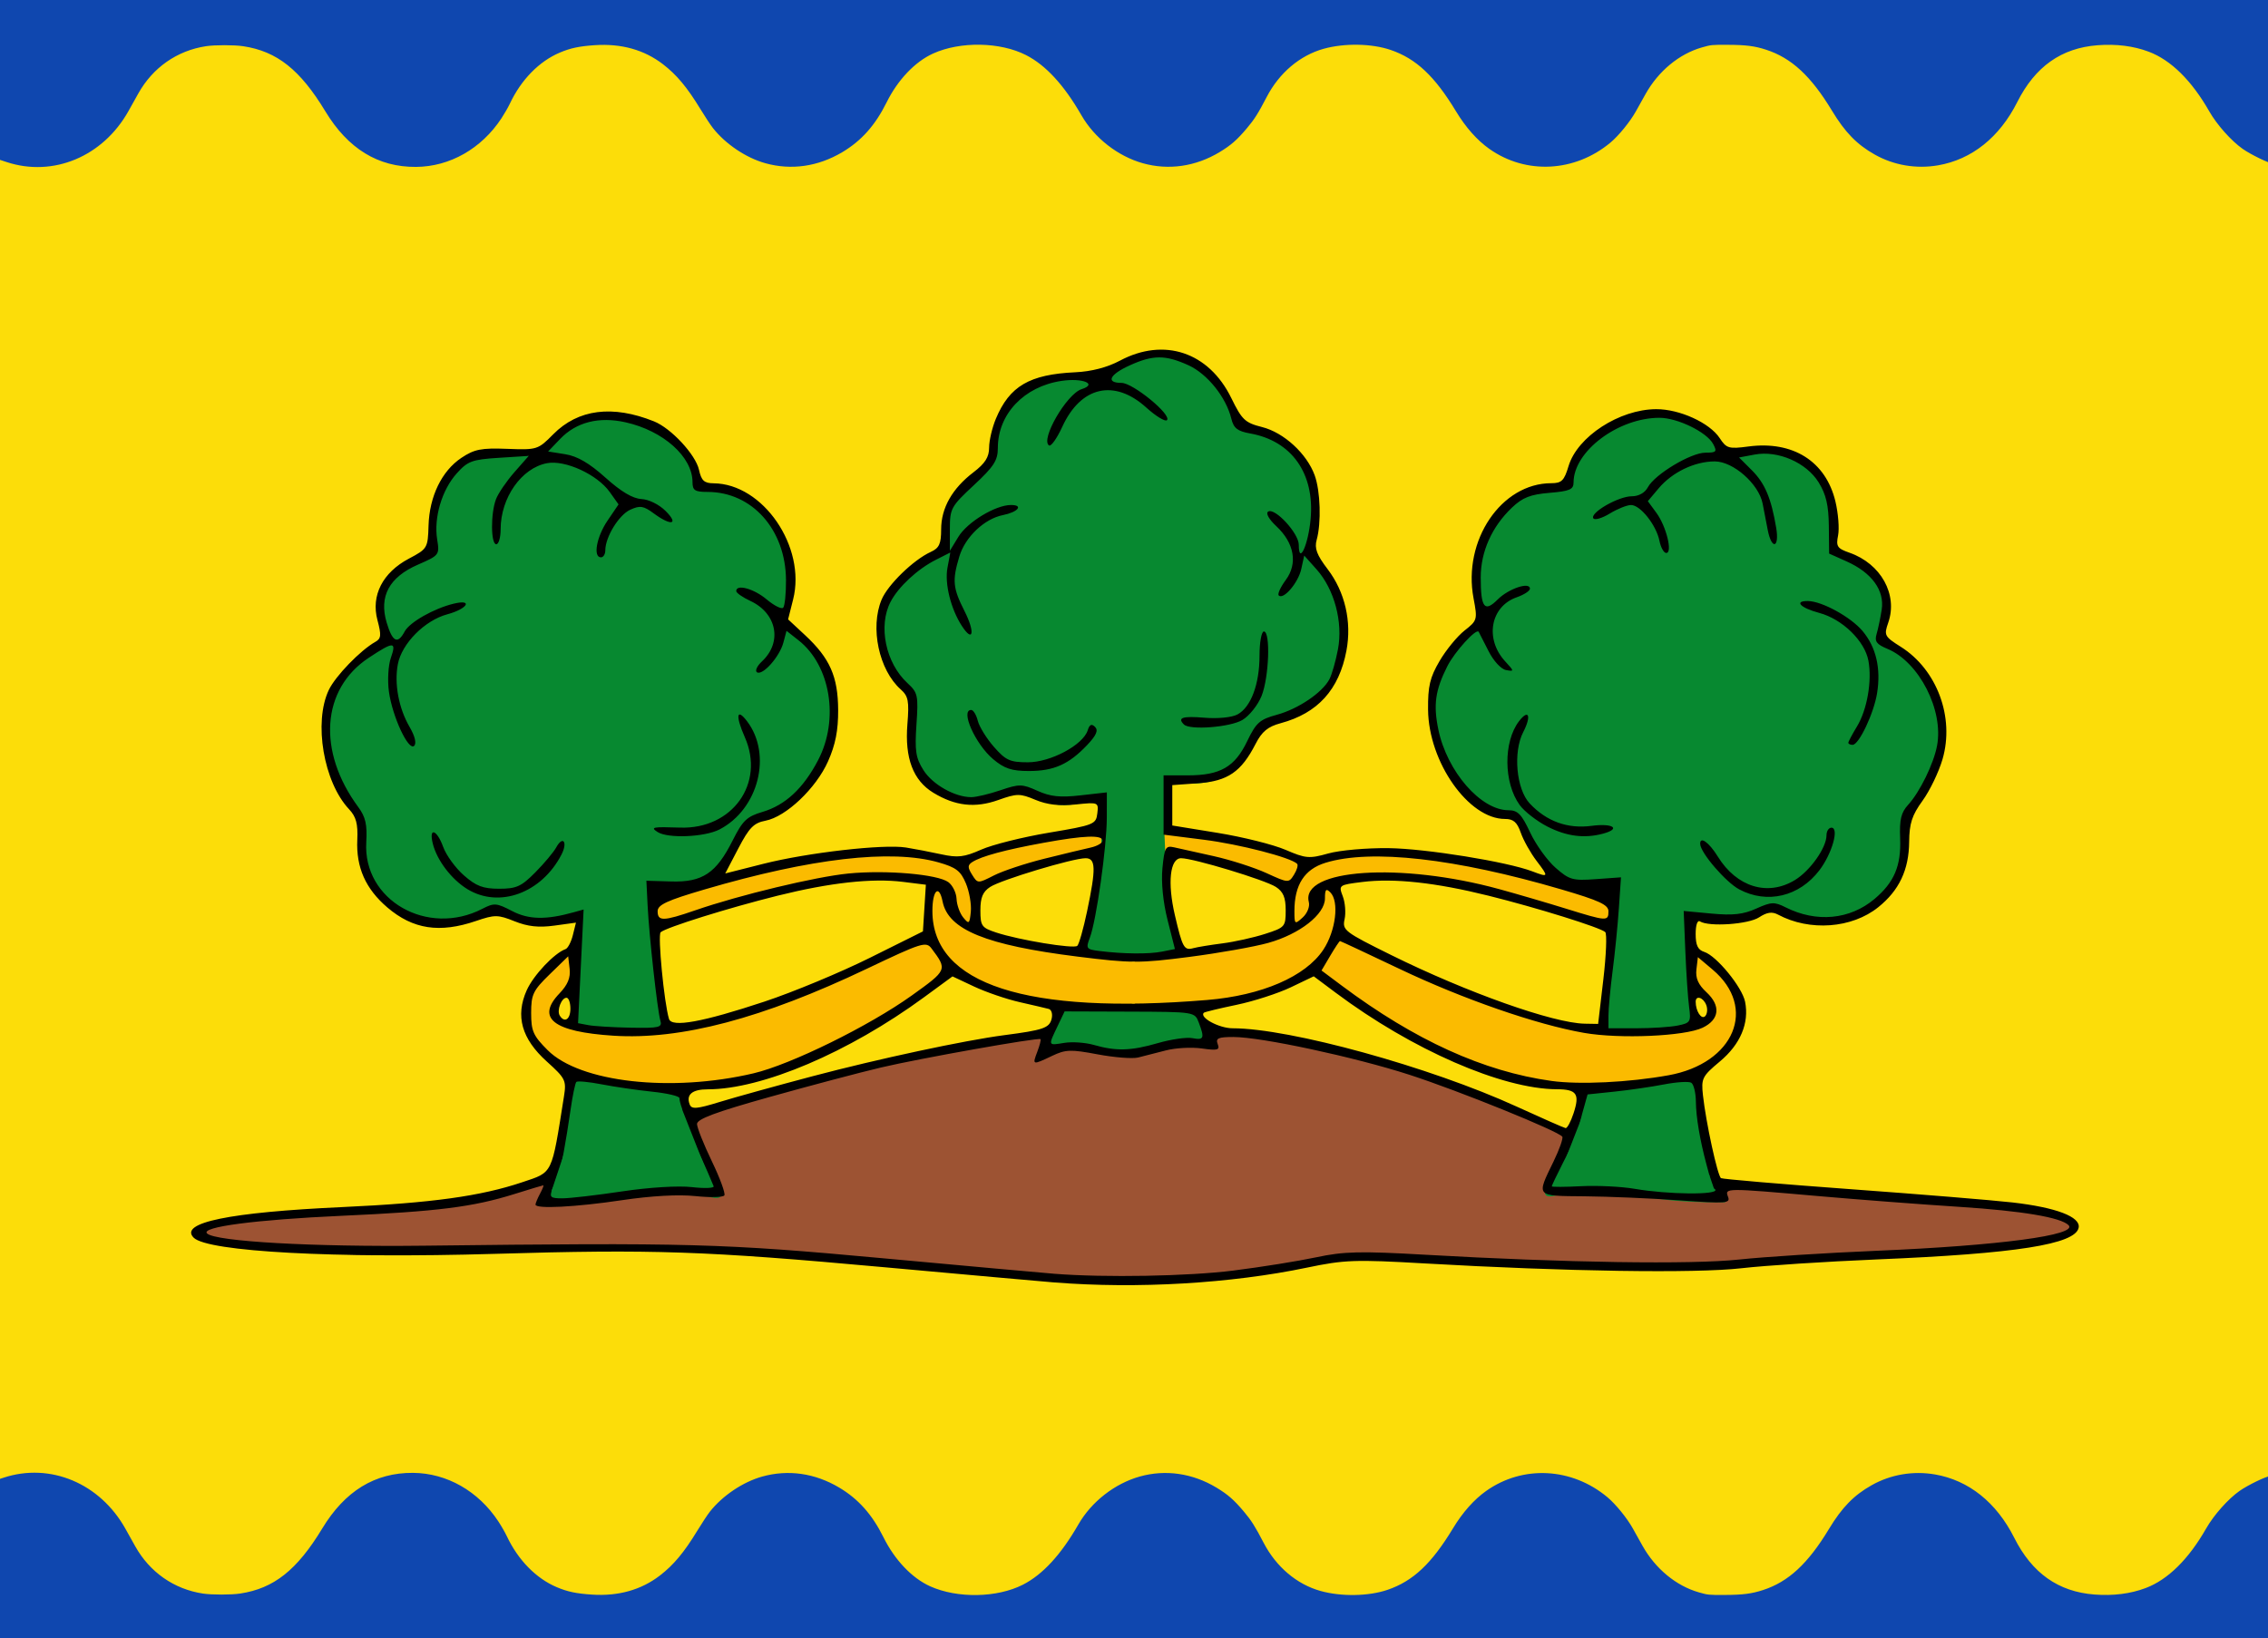
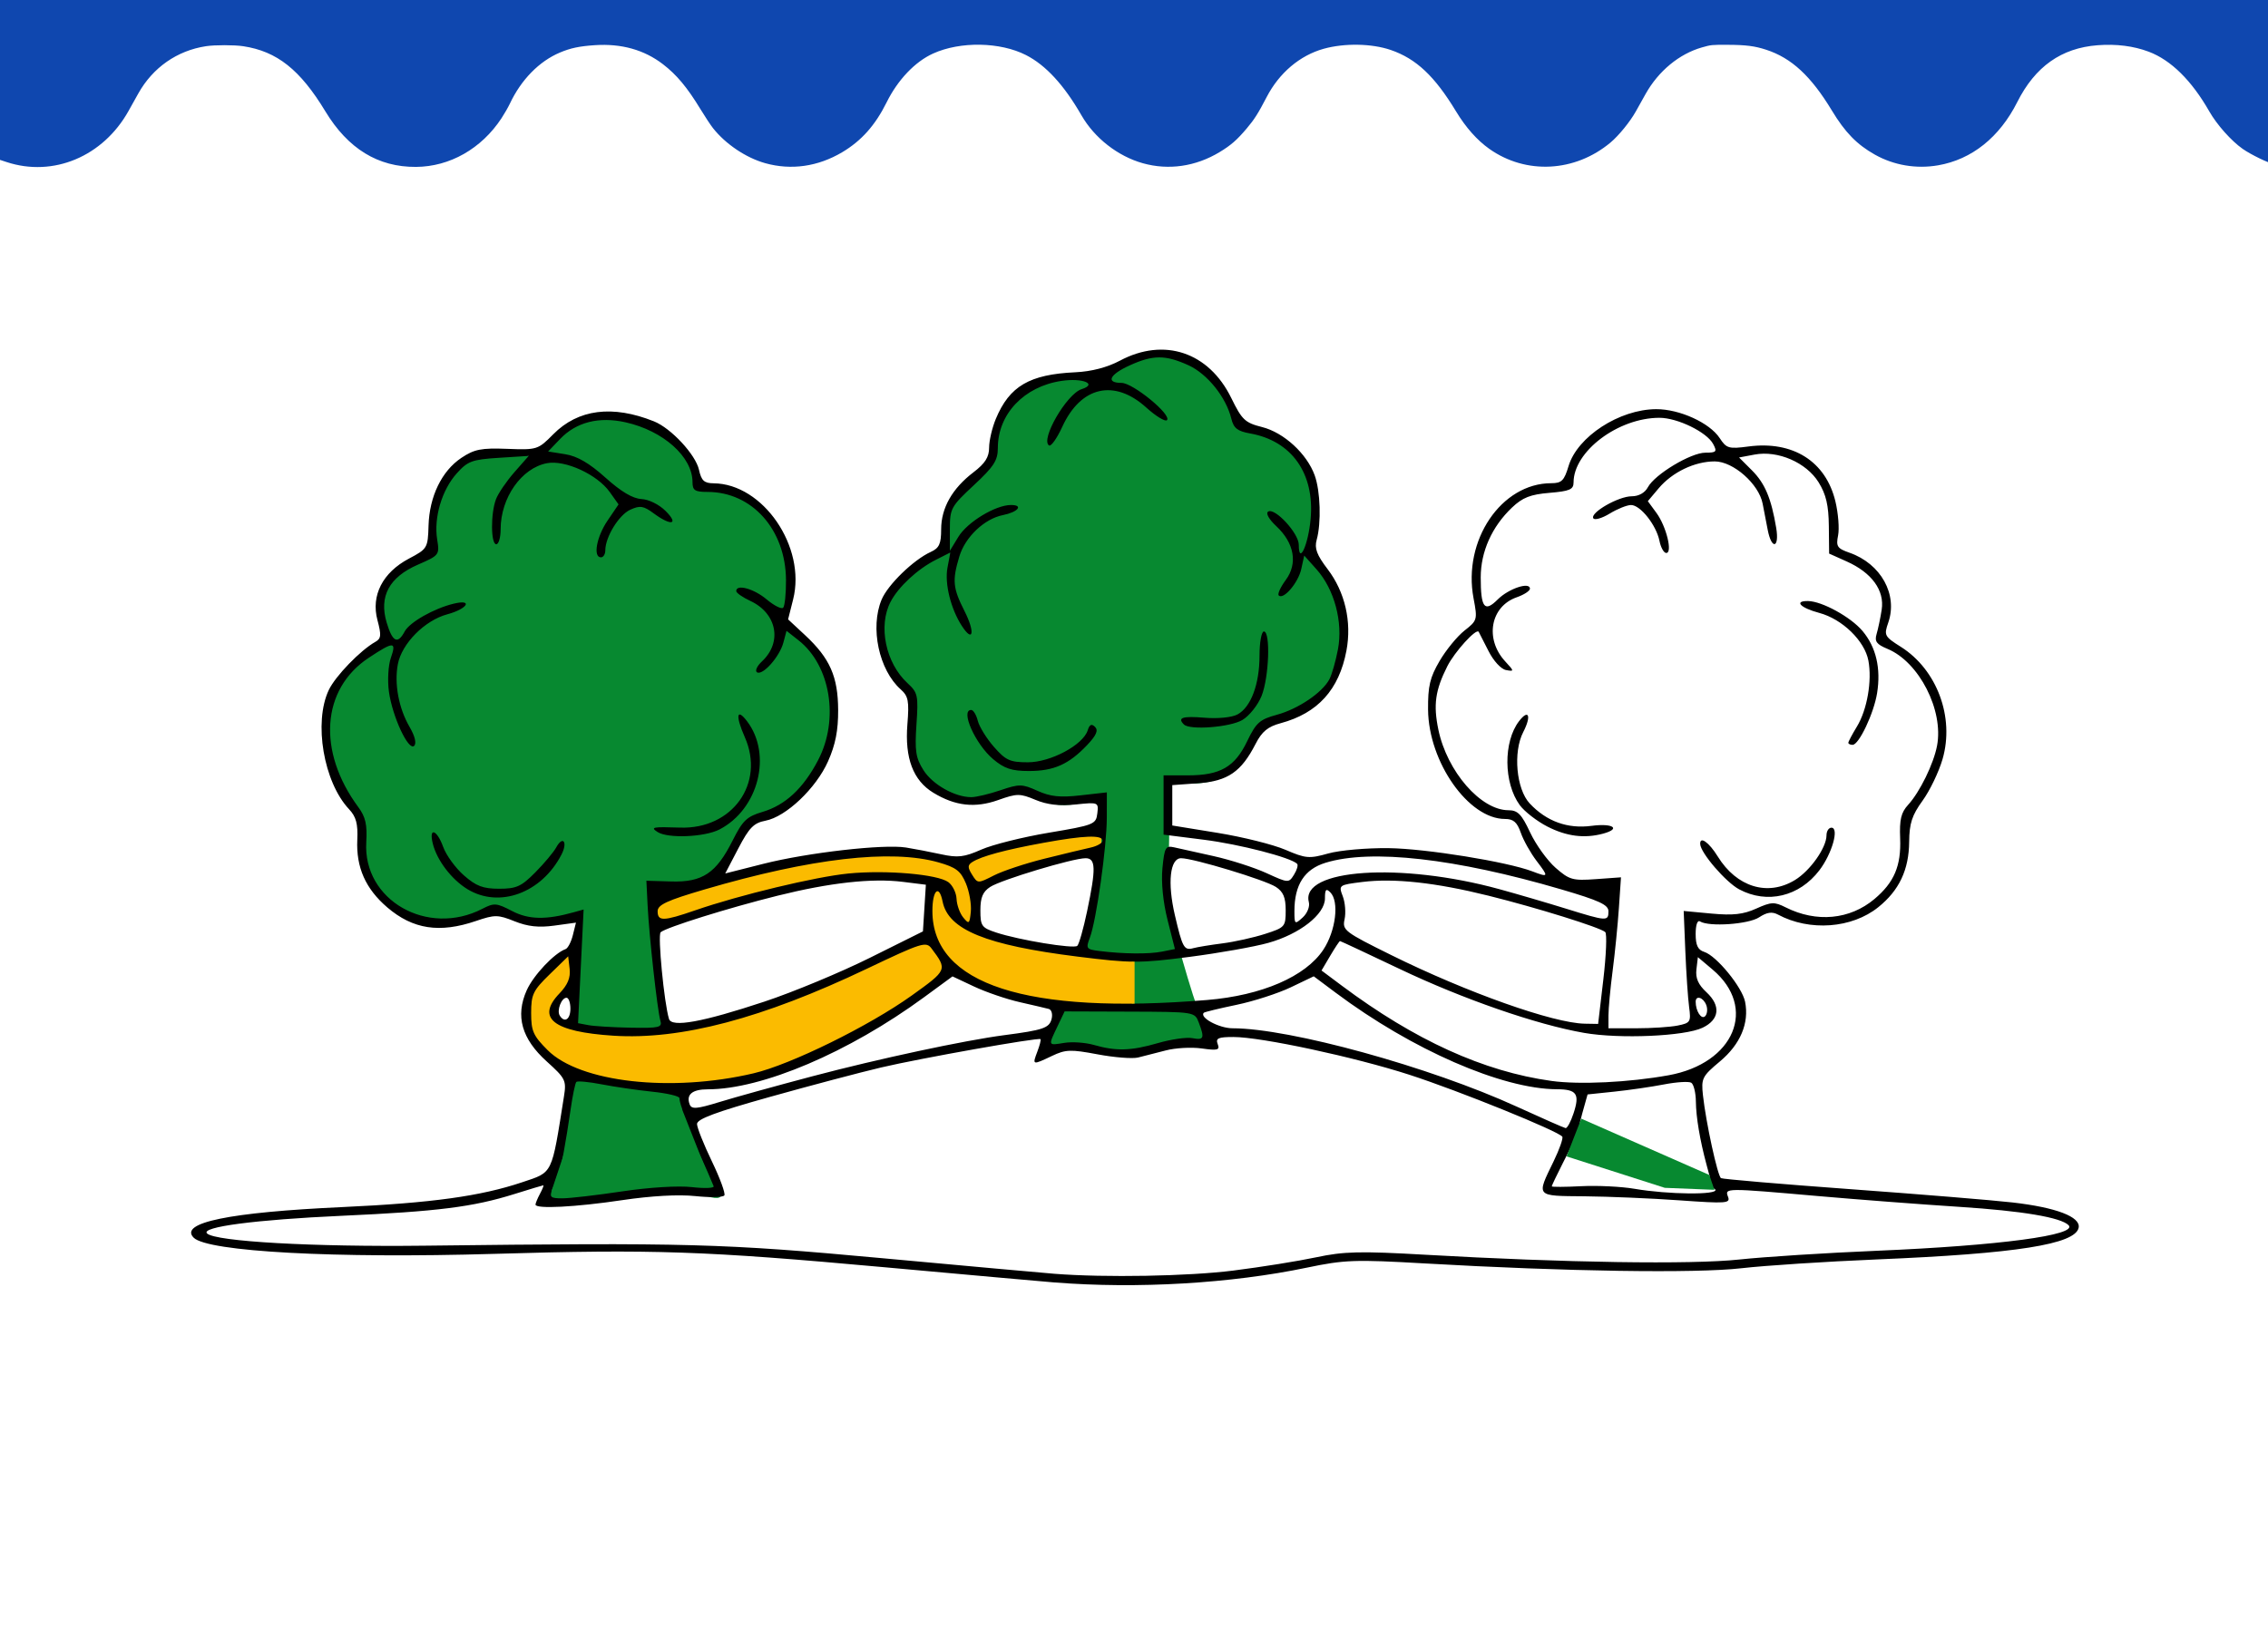
<svg xmlns="http://www.w3.org/2000/svg" xmlns:ns1="http://www.inkscape.org/namespaces/inkscape" xmlns:ns2="http://sodipodi.sourceforge.net/DTD/sodipodi-0.dtd" width="520" height="375.714" id="svg3992" version="1.1" ns1:version="0.48.4 r9939" ns2:docname="Ter Idzard vlag.svg">
  <defs id="defs3994" />
  <ns2:namedview id="base" pagecolor="#ffffff" bordercolor="#666666" borderopacity="1.0" ns1:pageopacity="0.0" ns1:pageshadow="2" ns1:zoom="0.35355339" ns1:cx="-541.67599" ns1:cy="-257.57569" ns1:document-units="px" ns1:current-layer="layer1" showgrid="false" fit-margin-top="0" fit-margin-left="0" fit-margin-right="0" fit-margin-bottom="0" ns1:window-width="1600" ns1:window-height="837" ns1:window-x="-8" ns1:window-y="-8" ns1:window-maximized="1" />
  <g ns1:label="Laag 1" ns1:groupmode="layer" id="layer1" transform="translate(-68.571,-121.648)">
-     <rect style="fill:#fcdd09;fill-opacity:1;stroke:none" id="rect3900" width="520" height="375.714" x="68.571" y="121.648" />
-     <path style="fill:#9d5333;fill-opacity:1;stroke:none" d="m 153.793,399.787 c -12.977,-2.106 -84.445,6.831 0,9.742 34.056,-0.785 76.86,-3.224 89.692,0 44.445,2.609 88.434,12.64 133.79,0.406 42.056,2.207 86.226,5.114 106.135,0 86.846,0.262 67.008,-12.854 26.16,-12.583 l -60.84,-4.964 c -77.026,-40.488 -121.871,-46.199 -225.799,-13.302 -20.888,7.764 -31.219,19.753 -69.137,20.702 z" id="path2996-1" ns1:connector-curvature="0" ns2:nodetypes="ccccccccc" />
    <path style="fill:#078930;fill-opacity:1;stroke:none" d="m 320.652,208.57 c -16.187,-2.265 -24.858,3.989 -24.84,20.092 -7.263,4.331 -12.809,9.595 -10.306,19.231 -24.607,11.204 -14.366,29.022 -7.135,34.156 -7.032,19.159 9.943,29.605 24.047,20.379 4.661,2.615 7.844,6.004 18.498,2.009 1.655,23.921 -5.998,42.064 -14.006,59.988 3.789,-2.286 7.671,-3.969 12.156,-1.722 6.72,2.045 11.036,1.469 14.27,-0.287 3.301,-0.705 5.262,-2.034 13.213,-0.574 -4.893,-11.436 -6.787,-20.546 -10.042,-30.712 -1.338,-4.507 -1.151,-8.021 0,-10.907 0.18,-8.173 0.31,-15.855 0,-19.231 15.445,2.187 18.021,-5.721 21.14,-13.203 23.549,-2.593 23.687,-28.726 10.835,-39.035 6.085,-15.429 -2.524,-29.11 -15.855,-28.702 -4.064,-16.302 -17.85,-22.959 -31.975,-11.481 z" id="path2998-7" ns1:connector-curvature="0" ns2:nodetypes="ccccccccccccccccc" />
    <path style="fill:#078930;fill-opacity:1;stroke:none" d="m 192.57,397.721 c 7.794,-12.983 6.75,-41.747 8.393,-65.714 -5.903,1.648 -11.745,3.774 -18.571,-1.964 -21.471,12.178 -35.733,-7.442 -30.357,-19.464 -15.499,-15.789 -10.747,-35.767 5.536,-41.607 -1.454,-2.311 -7.868,-15.637 10.714,-20.357 -2.306,-7.134 -1.204,-28.882 24.286,-21.786 8.009,-17.78 35.871,-8.873 35.893,7.143 16.506,-2.983 26.642,18.207 19.107,30.893 24.727,13.87 7.596,46.688 -7.5,44.643 -3.874,10.588 -9.043,19.167 -22.321,15.179 0.891,21.213 2.829,42.625 13.571,65.714 2.758,4.074 4.815,7.656 -1.786,5.179 -10.024,-1.688 -10.888,-0.12 -14.822,0.357 -10.097,1.802 -16.254,1.854 -22.143,1.786 z" id="path3778-11" ns1:connector-curvature="0" ns2:nodetypes="ccccccccccccccc" />
-     <path style="fill:#078930;fill-opacity:1;stroke:none" d="m 464.166,397.353 c -7.794,-12.983 -6.75,-41.747 -8.393,-65.714 5.903,1.648 11.745,3.774 18.571,-1.964 21.471,12.178 35.733,-7.442 30.357,-19.464 15.499,-15.789 10.747,-35.767 -5.536,-41.607 1.454,-2.311 7.868,-15.637 -10.714,-20.357 2.306,-7.134 1.204,-28.882 -24.286,-21.786 -8.009,-17.78 -35.871,-8.873 -35.893,7.143 -16.506,-2.983 -26.642,18.207 -19.107,30.893 -24.727,13.87 -7.596,46.688 7.5,44.643 3.874,10.588 9.043,19.167 22.321,15.179 -0.891,21.213 -2.829,42.625 -13.571,65.714 -2.758,4.074 -4.815,7.656 1.786,5.179 10.024,-1.688 10.888,-0.12 14.822,0.357 10.097,1.802 16.254,1.854 22.143,1.786 z" id="path3778-1-5" ns1:connector-curvature="0" ns2:nodetypes="ccccccccccccccc" />
    <path style="fill:#fbbb00;fill-opacity:1;stroke:none" d="m 321.172,312.247 c -14.783,1.66 -27.139,3.927 -32.451,7.955 -18.27,-7.272 -44.126,-0.212 -70.837,8.46 l 0.379,6.187 c 22.154,-7.147 44.465,-15.31 64.776,-10.48 -2.594,3.105 -2.853,7.085 -1.641,11.617 -18.788,10.386 -38.251,19.326 -60.345,22.628 -35.717,1.719 -25.73,-7.291 -20.893,-10.982 l 0.536,-8.036 c -14.481,6.801 -17.1,20.729 -1.607,28.661 35.163,10.152 62.717,-3.246 87.947,-23.839 4.582,3.703 12.244,6.681 24.911,8.482 l 16.298,0.536 0,-11.429 c -13.209,-1.444 -28.58,-2.823 -35.88,-6.54 0.241,-2.449 0.181,-5.381 -0.418,-9.175 6.353,-4.479 16.986,-7.174 29.018,-9.286" id="path3830-2" ns1:connector-curvature="0" ns2:nodetypes="ccccccccccccccccc" />
-     <path style="fill:#fbbb00;fill-opacity:1;stroke:none" d="m 335.525,312.268 c 14.783,1.66 27.139,3.927 32.451,7.955 18.27,-7.272 44.126,-0.212 70.837,8.46 l -0.379,6.187 c -22.154,-7.147 -44.465,-15.31 -64.776,-10.48 2.594,3.105 2.853,7.085 1.641,11.617 18.788,10.386 38.251,19.326 60.345,22.628 35.717,1.719 25.73,-7.291 20.893,-10.982 l -0.536,-8.036 c 14.481,6.801 17.1,20.729 1.607,28.661 -35.163,10.152 -62.717,-3.246 -87.947,-23.839 -4.582,3.703 -12.244,6.681 -24.911,8.482 l -16.298,0.536 0,-11.429 c 13.209,-1.444 28.58,-2.823 35.88,-6.54 -0.241,-2.449 -0.181,-5.381 0.418,-9.175 -6.353,-4.479 -16.986,-7.174 -29.018,-9.286" id="path3830-8-7" ns1:connector-curvature="0" ns2:nodetypes="ccccccccccccccccc" />
    <path style="fill:#000000" d="m 310.353,415.76 c -2.475,-0.196 -20.025,-1.767 -39,-3.491 -41.312,-3.754 -52.892,-4.151 -89.5,-3.068 -36.399,1.077 -65.663,-0.498 -68.872,-3.708 -3.44,-3.44 8.163,-5.83 34.085,-7.021 20.476,-0.941 31.704,-2.492 41.252,-5.701 7.1,-2.386 6.673,-1.507 9.559,-19.69 0.58,-3.652 0.344,-4.13 -3.946,-8 -5.766,-5.202 -7.237,-10.429 -4.597,-16.327 1.547,-3.456 6.318,-8.514 8.907,-9.443 0.53,-0.19 1.283,-1.634 1.674,-3.208 l 0.711,-2.863 -4.947,0.68 c -3.591,0.494 -6.09,0.223 -9.117,-0.988 -3.848,-1.54 -4.532,-1.545 -8.868,-0.068 -8.343,2.843 -14.458,1.905 -20.327,-3.119 -4.981,-4.264 -7.163,-9.181 -6.875,-15.493 0.168,-3.689 -0.265,-5.293 -1.898,-7.033 -5.828,-6.208 -8.155,-19.919 -4.638,-27.33 1.514,-3.191 7.256,-9.127 10.688,-11.048 1.317,-0.738 1.391,-1.527 0.467,-4.988 -1.507,-5.643 1.192,-10.907 7.227,-14.099 4.228,-2.236 4.334,-2.415 4.488,-7.576 0.2,-6.682 3.031,-12.522 7.527,-15.524 2.971,-1.984 4.558,-2.297 10.5,-2.07 6.856,0.262 7.074,0.193 10.56,-3.336 5.699,-5.768 13.588,-6.782 23.096,-2.969 3.941,1.581 9.564,7.637 10.331,11.127 0.543,2.472 1.184,3.063 3.342,3.081 11.34,0.093 21.268,14.591 18.236,26.63 l -1.152,4.575 3.907,3.636 c 5.676,5.283 7.53,9.482 7.568,17.136 0.023,4.708 -0.616,7.958 -2.318,11.788 -2.745,6.179 -9.632,12.716 -14.339,13.611 -2.686,0.511 -3.738,1.584 -6.232,6.358 l -3,5.743 8.751,-2.213 c 10.169,-2.572 27.554,-4.558 32.692,-3.736 1.956,0.313 5.591,1.012 8.078,1.554 3.804,0.828 5.259,0.658 9.175,-1.074 2.559,-1.132 9.525,-2.876 15.479,-3.875 10.369,-1.74 10.838,-1.927 11.136,-4.42 0.307,-2.575 0.252,-2.598 -5.007,-2.055 -3.696,0.381 -6.495,0.057 -9.179,-1.065 -3.564,-1.489 -4.221,-1.486 -8.515,0.039 -5.343,1.898 -9.893,1.385 -14.918,-1.68 -4.615,-2.815 -6.548,-7.927 -5.926,-15.676 0.429,-5.342 0.217,-6.455 -1.524,-8.002 -5.003,-4.447 -7.074,-14.167 -4.389,-20.595 1.433,-3.43 7.312,-9.136 11.272,-10.94 1.937,-0.883 2.378,-1.839 2.381,-5.172 0,-4.9 2.538,-9.375 7.411,-13.092 2.667,-2.035 3.585,-3.48 3.585,-5.648 0,-1.602 0.697,-4.58 1.548,-6.618 3.137,-7.507 7.709,-10.183 18.232,-10.672 3.701,-0.172 7.308,-1.112 10.22,-2.663 10.133,-5.397 20.376,-1.959 25.527,8.57 2.456,5.02 3.151,5.676 7.066,6.662 4.983,1.255 10.255,6.093 12.056,11.065 1.319,3.641 1.541,10.911 0.453,14.807 -0.539,1.931 0.031,3.457 2.507,6.706 3.993,5.239 5.57,12.066 4.318,18.7 -1.689,8.954 -6.577,14.346 -15.078,16.635 -2.943,0.792 -4.296,1.909 -5.752,4.748 -3.286,6.407 -6.375,8.532 -13.112,9.019 l -5.986,0.433 0,4.63 0,4.63 10.446,1.7 c 5.745,0.935 12.724,2.68 15.508,3.877 4.649,2 5.449,2.068 9.803,0.84 2.607,-0.736 8.843,-1.285 13.857,-1.221 8.537,0.11 27.119,3.113 32.928,5.321 3.761,1.43 3.811,1.315 1.011,-2.356 -1.401,-1.836 -3.043,-4.761 -3.649,-6.5 -0.847,-2.427 -1.691,-3.161 -3.637,-3.161 -8.339,0 -17.513,-13.044 -17.623,-25.057 -0.049,-5.396 0.421,-7.383 2.646,-11.18 1.488,-2.54 4.063,-5.679 5.721,-6.977 2.928,-2.292 2.988,-2.505 2.063,-7.379 -2.517,-13.274 6.35,-26.407 17.829,-26.407 2.364,0 2.951,-0.583 3.953,-3.926 2.023,-6.754 11.646,-13.01 20.075,-13.052 5.36,-0.026 12.276,3.124 14.582,6.643 1.546,2.36 2.078,2.514 6.593,1.915 10.198,-1.353 17.728,3.405 19.933,12.594 0.652,2.718 0.928,6.228 0.614,7.8 -0.505,2.524 -0.199,2.989 2.608,3.968 7.217,2.516 11.139,9.597 8.889,16.05 -1.007,2.89 -0.863,3.166 2.883,5.531 8.304,5.242 12.36,16.164 9.568,25.767 -0.853,2.936 -2.913,7.217 -4.578,9.515 -2.429,3.353 -3.036,5.216 -3.074,9.436 -0.059,6.427 -2.287,11.144 -7.085,14.999 -6.056,4.867 -15.727,5.581 -22.984,1.697 -1.362,-0.729 -2.531,-0.56 -4.345,0.629 -2.439,1.598 -11.459,2.219 -13.542,0.932 -0.59,-0.365 -0.997,0.809 -0.997,2.875 0,2.597 0.505,3.652 1.972,4.118 2.808,0.891 8.691,8.077 9.363,11.436 0.977,4.886 -1.077,9.757 -5.768,13.678 -4.07,3.402 -4.317,3.895 -3.895,7.764 0.679,6.224 3.361,18.536 4.141,19.006 0.377,0.227 13.736,1.366 29.686,2.529 15.95,1.163 32.663,2.534 37.14,3.046 10.008,1.145 15.652,3.295 15.174,5.781 -0.735,3.819 -14.314,5.956 -46.313,7.288 -11.55,0.481 -25.5,1.388 -31,2.017 -10.547,1.205 -40.303,0.754 -72.59,-1.102 -16.022,-0.921 -18.428,-0.836 -27,0.956 -17.43,3.644 -38.918,4.907 -57.91,3.404 z m 41.038,-2.736 c 6.304,-0.793 14.828,-2.158 18.941,-3.034 6.37,-1.357 10.078,-1.444 25,-0.59 32.067,1.836 61.011,2.277 72.021,1.097 5.775,-0.619 19.95,-1.522 31.5,-2.006 28.092,-1.177 46.255,-3.603 43.985,-5.874 -1.78,-1.78 -10.665,-3.272 -24.985,-4.195 -8.8,-0.568 -23.425,-1.684 -32.5,-2.482 -21.312,-1.872 -21.367,-1.872 -20.581,0.176 0.577,1.504 -0.407,1.576 -11.143,0.81 -6.477,-0.462 -16.276,-0.879 -21.776,-0.928 -11.302,-0.099 -11.056,0.179 -7.079,-8.009 1.329,-2.737 2.228,-5.282 1.998,-5.655 -0.764,-1.237 -23.77,-10.558 -35.088,-14.217 -12.571,-4.064 -33.946,-8.651 -40.313,-8.651 -3.485,0 -4.122,0.285 -3.611,1.615 0.531,1.384 0.01,1.529 -3.643,1.012 -2.345,-0.332 -6.063,-0.128 -8.263,0.454 -2.2,0.582 -5.064,1.314 -6.365,1.627 -1.301,0.313 -5.48,-0.019 -9.287,-0.737 -6.141,-1.159 -7.316,-1.118 -10.419,0.361 -4.516,2.154 -4.559,2.141 -3.376,-0.971 0.552,-1.451 0.878,-2.743 0.725,-2.87 -0.507,-0.422 -27.652,4.404 -36.537,6.496 -4.808,1.132 -16.279,4.168 -25.491,6.747 -12.441,3.482 -16.743,5.084 -16.722,6.227 0.015,0.846 1.547,4.689 3.403,8.539 1.856,3.85 3.148,7.368 2.87,7.819 -0.278,0.45 -3.272,0.525 -6.653,0.166 -3.845,-0.408 -10.13,-0.059 -16.777,0.931 -10.706,1.596 -19.872,2.065 -19.872,1.018 0,-0.311 0.466,-1.436 1.035,-2.5 0.569,-1.064 0.907,-1.928 0.75,-1.921 -0.157,0.007 -3.123,0.903 -6.592,1.99 -9.524,2.986 -17.598,4.004 -39.621,4.999 -19.736,0.891 -32.452,2.561 -30.874,4.054 1.954,1.849 24.294,3.105 49.801,2.802 60.647,-0.723 68.299,-0.513 105,2.869 19.25,1.774 37.025,3.383 39.5,3.575 11.662,0.907 30.657,0.563 41.038,-0.742 z m -140.166,-18.152 c 6.175,-0.926 12.866,-1.337 15.968,-0.981 2.937,0.337 5.187,0.243 5,-0.208 -3.902,-9.425 -6.54,-14.212 -7.812,-14.181 -0.84,0.021 -7.559,2.855 -14.931,6.299 -9.565,4.469 -13.637,6.892 -14.218,8.463 -0.728,1.968 -0.488,2.201 2.275,2.201 1.699,0 7.872,-0.717 13.718,-1.593 z m 250.628,-0.407 c -0.34,-0.55 -3.3,-1 -6.577,-1 -5.156,0 -7.302,-0.674 -15.924,-5.001 l -9.965,-5.001 -2.517,4.967 c -1.384,2.732 -2.517,5.109 -2.517,5.283 0,0.174 3.038,0.16 6.75,-0.03 3.712,-0.19 9.225,0.08 12.25,0.6 7.669,1.32 19.274,1.433 18.5,0.18 z m -2.023,-5.75 c -1.505,-5.594 -2.391,-10.85 -2.433,-14.441 -0.024,-2.03 -0.5,-3.973 -1.058,-4.318 -0.558,-0.345 -3.37,-0.171 -6.25,0.386 -2.88,0.557 -8,1.301 -11.38,1.654 l -6.144,0.641 -1.244,4.443 c -0.684,2.444 -1.046,4.641 -0.804,4.883 0.242,0.242 4.691,2.448 9.888,4.902 7.36,3.476 10.633,4.478 14.807,4.532 l 5.358,0.069 -0.74,-2.75 z m -237.162,-10.793 c 1.902,-0.477 2.624,-1.173 2.245,-2.162 -0.308,-0.802 -0.56,-1.827 -0.56,-2.278 0,-0.451 -2.812,-1.114 -6.25,-1.473 -3.438,-0.359 -8.648,-1.118 -11.579,-1.686 -2.931,-0.568 -5.546,-0.815 -5.811,-0.55 -0.265,0.265 -0.859,3.117 -1.319,6.337 -0.46,3.221 -1.157,7.535 -1.547,9.587 l -0.71,3.732 11.363,-5.401 c 6.25,-2.971 12.625,-5.718 14.168,-6.105 z m 206.679,-0.938 c 1.472,-4.46 0.747,-5.516 -3.803,-5.534 -12.598,-0.051 -33.22,-9.05 -50.725,-22.136 l -5.034,-3.764 -5.271,2.523 c -2.899,1.387 -8.498,3.196 -12.443,4.018 -3.945,0.822 -7.316,1.64 -7.492,1.816 -1.083,1.083 3.505,3.559 6.596,3.56 13.161,0.005 45.261,8.858 65.179,17.977 5.775,2.644 10.803,4.855 11.172,4.914 0.37,0.059 1.189,-1.459 1.821,-3.373 z m -174.494,-8.516 c 15.199,-4.019 34.877,-8.234 44,-9.426 8.905,-1.163 10.281,-1.633 10.821,-3.696 0.288,-1.102 0,-2.145 -0.648,-2.317 -0.645,-0.172 -3.647,-0.874 -6.672,-1.56 -3.025,-0.686 -7.726,-2.294 -10.447,-3.574 l -4.947,-2.327 -6.553,4.803 c -17.228,12.628 -37.118,21.094 -49.556,21.094 -3.579,0 -5.016,1.204 -4.145,3.474 0.437,1.139 1.627,1.04 6.839,-0.563 3.47,-1.068 13.06,-3.726 21.31,-5.908 z m -13.5,-0.675 c 8.519,-2.003 26.506,-10.854 36.264,-17.844 8.172,-5.854 8.191,-5.898 4.543,-10.774 -1.254,-1.677 -2.188,-1.385 -14.823,4.633 -23.983,11.423 -42.679,16.361 -58.149,15.359 -13.76,-0.891 -17.766,-4.034 -12.35,-9.687 1.902,-1.985 2.574,-3.611 2.337,-5.651 l -0.333,-2.864 -4.245,4.132 c -3.813,3.713 -4.245,4.613 -4.245,8.868 0,4.147 0.471,5.206 3.786,8.522 7.395,7.395 28.327,9.748 47.214,5.307 z m 209.778,0.451 c 15.104,-2.731 20.436,-15.511 10.108,-24.231 l -3.386,-2.859 -0.331,2.803 c -0.238,2.016 0.41,3.49 2.307,5.249 3.338,3.095 2.988,6.279 -0.895,8.135 -4.104,1.961 -18.975,2.609 -27.162,1.184 -10.907,-1.899 -27.78,-7.751 -42.321,-14.676 -7.371,-3.511 -13.514,-6.383 -13.651,-6.383 -0.137,0 -1.146,1.519 -2.242,3.376 l -1.992,3.376 4.643,3.47 c 16.763,12.528 32.519,19.691 48.068,21.854 6.417,0.893 17.773,0.344 26.853,-1.298 z m -117.087,-7.377 c 3.024,-0.879 6.581,-1.392 7.904,-1.139 2.653,0.507 2.848,0.032 1.474,-3.581 -0.929,-2.444 -0.96,-2.449 -15.846,-2.499 l -14.915,-0.051 -1.654,3.468 c -2.138,4.484 -2.19,4.362 1.604,3.746 1.792,-0.291 4.829,-0.078 6.75,0.473 5.124,1.469 8.529,1.372 14.683,-0.417 z m -114.064,-5.152 c -0.691,-2.382 -2.581,-19.445 -2.926,-26.416 l -0.28,-5.666 5.71,0.166 c 7.145,0.207 10.297,-1.896 14.055,-9.378 2.316,-4.612 3.259,-5.514 6.873,-6.581 5.219,-1.541 9.36,-5.401 12.739,-11.875 4.87,-9.332 2.847,-21.702 -4.494,-27.477 l -2.754,-2.166 -0.723,2.702 c -0.868,3.246 -4.745,7.609 -6.046,6.804 -0.511,-0.316 0,-1.44 1.133,-2.497 4.715,-4.392 3.446,-11.024 -2.652,-13.867 -1.77,-0.825 -3.227,-1.837 -3.239,-2.25 -0.049,-1.682 4.024,-0.582 6.944,1.874 1.715,1.443 3.43,2.313 3.81,1.933 0.38,-0.38 0.674,-3.249 0.653,-6.374 -0.077,-11.544 -7.779,-20.183 -17.994,-20.183 -2.894,0 -3.436,-0.354 -3.439,-2.25 -0.01,-5.807 -6.689,-11.776 -15.348,-13.717 -6.114,-1.37 -11.298,-0.052 -15.002,3.814 l -2.758,2.879 3.941,0.63 c 2.76,0.441 5.522,2.052 9.22,5.377 3.547,3.189 6.249,4.796 8.232,4.895 1.698,0.085 4.061,1.257 5.563,2.76 3.104,3.104 1.253,3.481 -2.709,0.553 -2.38,-1.76 -3.165,-1.885 -5.411,-0.861 -2.61,1.189 -5.723,6.26 -5.723,9.321 0,0.879 -0.45,1.599 -1,1.599 -1.861,0 -1.014,-4.7 1.518,-8.431 l 2.518,-3.71 -2.025,-2.844 c -2.858,-4.013 -10.2,-7.39 -14.368,-6.608 -5.847,1.097 -10.642,7.927 -10.642,15.158 0,1.889 -0.45,3.435 -1,3.435 -1.261,0 -1.307,-7.062 -0.067,-10.324 0.513,-1.35 2.411,-4.138 4.218,-6.195 l 3.285,-3.741 -6.85,0.436 c -6.162,0.392 -7.133,0.753 -9.669,3.591 -3.391,3.795 -5.268,10.131 -4.471,15.096 0.574,3.574 0.497,3.675 -4.413,5.815 -6.588,2.872 -8.962,7.277 -7.161,13.287 1.338,4.466 2.516,5.048 4.127,2.038 1.139,-2.128 6.716,-5.29 11.252,-6.38 4.523,-1.087 3.142,1.194 -1.476,2.438 -5.192,1.398 -10.454,6.717 -11.346,11.468 -0.843,4.493 0.21,10.099 2.698,14.368 1.217,2.088 1.622,3.754 1.052,4.325 -1.288,1.288 -5.008,-6.697 -5.795,-12.441 -0.349,-2.543 -0.151,-6.009 0.439,-7.702 1.339,-3.84 0.675,-3.843 -5.087,-0.027 -10.838,7.179 -11.819,21.443 -2.353,34.253 1.648,2.231 2.05,4.011 1.81,8.031 -0.792,13.277 14.03,21.772 26.624,15.26 2.688,-1.39 3.236,-1.349 6.804,0.512 3.808,1.986 7.787,2.067 14.142,0.287 l 2.262,-0.633 -0.638,13.034 -0.638,13.034 2.376,0.45 c 1.307,0.247 5.669,0.511 9.694,0.586 6.53,0.122 7.263,-0.052 6.81,-1.614 z m -44.239,-30.155 c -3.636,-2.217 -6.975,-6.598 -7.931,-10.406 -0.978,-3.896 0.917,-3.305 2.381,0.742 0.682,1.887 2.813,4.812 4.736,6.5 2.813,2.47 4.389,3.069 8.078,3.069 3.969,0 5.081,-0.503 8.298,-3.75 2.043,-2.062 4.207,-4.646 4.807,-5.742 1.528,-2.788 2.675,-1.204 1.198,1.656 -4.556,8.823 -14.255,12.39 -21.567,7.931 z m 43.611,-13.095 c -1.737,-1.122 -1.171,-1.234 5.154,-1.02 11.974,0.406 19.519,-10.148 14.831,-20.747 -2.157,-4.877 -1.892,-6.804 0.505,-3.661 5.831,7.647 2.639,20.206 -6.314,24.836 -3.397,1.757 -11.828,2.108 -14.176,0.591 z m 233.867,44.377 c 2.925,-0.585 3.087,-0.847 2.627,-4.25 -0.27,-1.995 -0.659,-7.767 -0.867,-12.827 l -0.376,-9.201 6.388,0.597 c 4.901,0.458 7.285,0.192 10.244,-1.142 3.438,-1.55 4.169,-1.582 6.737,-0.289 7.063,3.556 14.729,2.838 20.371,-1.91 4.528,-3.81 6.142,-7.621 5.888,-13.904 -0.175,-4.317 0.209,-5.927 1.838,-7.704 2.669,-2.913 5.828,-9.369 6.622,-13.532 1.554,-8.147 -4.113,-19.223 -11.374,-22.23 -2.494,-1.033 -2.991,-1.71 -2.488,-3.388 0.346,-1.153 0.873,-3.672 1.172,-5.597 0.685,-4.412 -2.267,-8.48 -8.021,-11.056 l -4.031,-1.805 -0.067,-6.329 c -0.051,-4.751 -0.633,-7.244 -2.338,-10.002 -2.811,-4.548 -9.328,-7.381 -14.674,-6.378 l -3.57,0.67 2.949,2.949 c 2.986,2.986 4.423,6.395 5.566,13.201 0.776,4.625 -1.04,5.094 -1.937,0.5 -0.349,-1.788 -0.876,-4.514 -1.172,-6.059 -0.863,-4.51 -6.736,-9.691 -10.985,-9.691 -4.602,0 -9.743,2.469 -12.865,6.179 l -2.474,2.94 1.972,2.69 c 2.27,3.097 3.761,9.19 2.249,9.19 -0.55,0 -1.25,-1.249 -1.555,-2.777 -0.722,-3.611 -4.38,-8.224 -6.517,-8.22 -0.923,0.002 -3.124,0.886 -4.891,1.963 -1.768,1.078 -3.458,1.564 -3.756,1.082 -0.793,-1.284 5.771,-5.049 8.803,-5.049 1.601,0 3.021,-0.792 3.703,-2.067 1.586,-2.963 9.853,-7.933 13.195,-7.933 2.528,0 2.722,-0.219 1.771,-1.997 -1.458,-2.724 -8.183,-6.003 -12.313,-6.003 -9.464,0 -19.689,7.7 -19.689,14.827 0,1.613 -0.896,2 -5.522,2.384 -4.365,0.362 -6.165,1.069 -8.592,3.374 -4.607,4.376 -7.172,10.106 -7.172,16.02 0,6.971 0.863,8.091 3.899,5.055 2.484,-2.484 7.387,-4.123 7.387,-2.469 0,0.502 -1.364,1.389 -3.03,1.97 -6.04,2.105 -7.382,9.564 -2.646,14.698 2.099,2.274 2.105,2.345 0.176,1.988 -1.127,-0.208 -2.873,-2.111 -4,-4.358 -1.1,-2.194 -2.114,-4.177 -2.254,-4.409 -0.539,-0.893 -5.527,4.592 -7.202,7.921 -2.758,5.482 -3.226,8.811 -2.041,14.519 1.992,9.595 9.711,18.468 16.075,18.477 2.12,0.003 3.002,0.908 4.958,5.083 1.308,2.793 3.932,6.442 5.83,8.109 3.163,2.777 3.932,2.995 9.228,2.612 l 5.777,-0.418 -0.48,7.059 c -0.264,3.883 -0.91,10.354 -1.435,14.382 -0.526,4.027 -0.956,8.64 -0.956,10.25 l 0,2.928 6.375,0 c 3.506,0 7.778,-0.281 9.492,-0.623 z m 14.117,-31.232 c -3.075,-1.637 -8.861,-8.356 -8.951,-10.395 -0.084,-1.898 2.01,-0.415 4.03,2.853 4.346,7.032 11.461,9.204 17.695,5.402 3.507,-2.138 7.231,-7.415 7.237,-10.255 0,-0.963 0.51,-1.75 1.129,-1.75 1.831,0 0.145,5.957 -2.765,9.773 -4.598,6.029 -11.97,7.783 -18.375,4.372 z m -43.964,-14.395 c -2.422,-1.238 -5.284,-3.46 -6.361,-4.938 -3.705,-5.088 -3.782,-14.513 -0.158,-19.239 2.226,-2.903 2.879,-1.209 0.962,2.498 -2.369,4.582 -1.594,13.097 1.491,16.381 3.862,4.111 8.685,5.854 14.181,5.125 4.92,-0.653 6.837,0.662 2.615,1.793 -4.264,1.143 -8.338,0.624 -12.73,-1.62 z m 68.98,-19.226 c 0,-0.262 0.887,-1.935 1.971,-3.717 2.342,-3.851 3.497,-10.496 2.629,-15.123 -0.852,-4.54 -5.989,-9.528 -11.266,-10.94 -4.345,-1.162 -5.865,-2.764 -2.584,-2.722 3.215,0.04 9.803,3.658 12.502,6.865 3.11,3.696 4.252,8.564 3.342,14.252 -0.741,4.635 -4.161,11.861 -5.614,11.861 -0.539,0 -0.98,-0.214 -0.98,-0.476 z m -248.518,59.364 c 6.59,-2.186 17.463,-6.703 24.164,-10.039 l 12.182,-6.065 0.336,-5.353 0.336,-5.353 -5.255,-0.655 c -7.087,-0.883 -16.709,0.179 -28.744,3.173 -11.296,2.81 -25.593,7.283 -26.808,8.385 -0.708,0.643 0.791,16.227 1.913,19.88 0.619,2.016 7.689,0.731 21.877,-3.974 z m 192.346,-5.076 c 0.657,-5.604 0.853,-10.498 0.434,-10.876 -1.179,-1.064 -15.673,-5.581 -26.762,-8.339 -12.138,-3.02 -21.667,-4.056 -28.945,-3.147 -5.382,0.672 -5.442,0.717 -4.464,3.29 0.545,1.434 0.73,3.797 0.411,5.25 -0.552,2.514 -0.034,2.913 10.709,8.227 17.379,8.597 37.141,15.605 44.355,15.73 l 3.066,0.053 1.195,-10.188 z m -236.828,6.688 c 0,-1.375 -0.402,-2.5 -0.893,-2.5 -1.166,0 -2.274,2.921 -1.551,4.09 1.089,1.762 2.444,0.881 2.444,-1.59 z m 260.426,-0.833 c -0.677,-1.764 -2.426,-2.304 -2.426,-0.749 0,2.148 1.317,4.165 2.166,3.316 0.495,-0.495 0.612,-1.65 0.26,-2.567 z m -114.426,-1.154 c 12.516,-1.035 22.562,-5.384 26.627,-11.526 2.866,-4.331 3.689,-11.072 1.605,-13.155 -0.976,-0.976 -1.232,-0.687 -1.232,1.395 0,3.643 -5.758,8.161 -12.985,10.189 -3.178,0.892 -11.325,2.339 -18.103,3.217 -11.366,1.471 -13.355,1.466 -25.588,-0.064 -21.059,-2.634 -29.69,-6.153 -30.987,-12.635 -0.81,-4.048 -2.337,-2.633 -2.337,2.165 0,16.841 21.596,23.839 63,20.415 z m -10.324,-11.099 2.926,-0.585 -1.685,-6.665 c -1.045,-4.134 -1.492,-8.654 -1.175,-11.902 0.459,-4.709 0.724,-5.19 2.634,-4.767 1.168,0.259 5.274,1.172 9.124,2.03 3.85,0.858 9.29,2.608 12.09,3.889 5.027,2.3 5.105,2.305 6.319,0.36 0.676,-1.083 0.995,-2.203 0.709,-2.49 -1.454,-1.454 -13.191,-4.485 -21.368,-5.519 l -9.25,-1.17 0,-6.798 0,-6.798 5.55,0 c 7.45,0 10.774,-1.91 13.616,-7.822 2.053,-4.272 2.876,-5.005 6.817,-6.076 4.868,-1.323 10.382,-5.044 12.025,-8.115 0.569,-1.063 1.458,-4.169 1.977,-6.902 1.183,-6.238 -0.834,-13.766 -4.911,-18.329 l -2.825,-3.162 -0.681,3.099 c -0.688,3.134 -4.09,7.118 -5.162,6.046 -0.32,-0.32 0.405,-1.916 1.611,-3.547 2.792,-3.776 1.966,-8.472 -2.169,-12.335 -1.706,-1.594 -2.472,-2.971 -1.862,-3.348 1.543,-0.954 7.015,4.986 7.015,7.614 0,4.776 2.176,0.032 2.715,-5.921 0.946,-10.434 -4.345,-17.916 -13.864,-19.607 -2.899,-0.515 -3.784,-1.207 -4.311,-3.372 -1.202,-4.941 -5.508,-10.306 -9.857,-12.28 -5.28,-2.397 -8.101,-2.391 -13.434,0.03 -4.679,2.124 -5.567,4.027 -1.879,4.027 2.619,0 11.571,7.348 10.405,8.541 -0.398,0.407 -2.537,-0.898 -4.753,-2.9 -7.314,-6.608 -14.993,-4.849 -19.239,4.406 -1.214,2.646 -2.58,4.58 -3.036,4.298 -2.066,-1.277 4.033,-11.823 7.467,-12.913 3.735,-1.185 0.231,-2.621 -4.621,-1.894 -8.591,1.288 -14.589,7.61 -14.592,15.382 0,2.857 -0.906,4.262 -5.502,8.538 -5.242,4.878 -5.5,5.351 -5.496,10.08 l 0,4.962 1.957,-3.21 c 2.065,-3.387 8.519,-7.29 12.054,-7.29 2.927,0 1.627,1.621 -1.859,2.318 -4.252,0.85 -8.648,5.028 -9.984,9.489 -1.657,5.53 -1.495,7.224 1.198,12.543 2.444,4.828 1.983,7.383 -0.613,3.392 -2.548,-3.918 -3.986,-9.73 -3.304,-13.361 l 0.654,-3.489 -3.305,1.669 c -4.215,2.128 -8.589,6.184 -10.395,9.641 -2.892,5.536 -1.125,14.036 3.876,18.645 2.379,2.192 2.513,2.811 2.06,9.5 -0.41,6.063 -0.165,7.66 1.606,10.465 2.087,3.305 7.204,6.19 10.98,6.19 1.099,0 4.102,-0.715 6.674,-1.588 4.33,-1.47 4.96,-1.46 8.495,0.134 2.958,1.334 5.178,1.568 9.858,1.038 l 6.04,-0.683 -0.01,5.8 c -0.01,6.671 -2.4,23.608 -3.89,27.526 -0.949,2.496 -0.818,2.678 2.193,3.054 5.513,0.688 11.338,0.743 14.379,0.135 z m -38.735,-44.118 c -4.097,-3.447 -7.605,-11.297 -5.049,-11.297 0.49,0 1.172,1.117 1.514,2.482 0.343,1.365 2.013,4.065 3.712,6 2.71,3.086 3.666,3.518 7.785,3.518 5.212,0 12.635,-3.97 13.7,-7.327 0.431,-1.357 0.897,-1.572 1.689,-0.78 0.792,0.792 0.282,1.949 -1.849,4.19 -4.175,4.391 -7.61,5.917 -13.317,5.917 -3.945,0 -5.637,-0.559 -8.186,-2.703 z m 43.726,-7.963 c -1.566,-1.566 -0.344,-1.971 4.69,-1.554 3.108,0.258 6.292,-0.056 7.585,-0.748 3.079,-1.648 5.059,-6.931 5.059,-13.499 0,-3.043 0.45,-5.532 1,-5.532 1.554,0 1.177,10.517 -0.529,14.781 -0.841,2.102 -2.823,4.586 -4.404,5.52 -2.827,1.67 -12.051,2.38 -13.4,1.032 z m -22.203,42.837 c 2.072,-9.85 2.005,-12.17 -0.352,-12.17 -2.924,0 -19.341,4.943 -21.862,6.583 -1.698,1.105 -2.25,2.419 -2.25,5.363 0,3.592 0.284,3.993 3.61,5.091 5.249,1.732 17.77,3.793 18.604,3.062 0.393,-0.344 1.405,-3.912 2.25,-7.928 z m 31.036,7.361 c 2.75,-0.35 7.138,-1.324 9.75,-2.164 4.593,-1.477 4.75,-1.657 4.75,-5.424 0,-2.941 -0.552,-4.256 -2.25,-5.36 -2.461,-1.601 -18.908,-6.583 -21.731,-6.583 -2.551,0 -3.165,5.612 -1.428,13.058 1.749,7.495 2.116,8.15 4.244,7.567 0.916,-0.251 3.916,-0.743 6.666,-1.093 z m -58.825,-13.767 c -1.194,-2.857 -2.259,-3.671 -6.306,-4.816 -10.865,-3.074 -29.206,-0.947 -53.619,6.218 -8.626,2.532 -10.75,3.518 -10.75,4.994 0,2.342 1.321,2.311 8.594,-0.203 10.187,-3.521 27.608,-7.709 35.157,-8.449 8.643,-0.848 20.428,0.17 22.902,1.978 0.975,0.713 1.823,2.441 1.884,3.84 0.061,1.399 0.753,3.323 1.538,4.276 1.307,1.588 1.452,1.477 1.732,-1.334 0.168,-1.686 -0.341,-4.613 -1.131,-6.504 z m 78.631,4.297 c -1.992,-7.618 21.035,-9.179 43.694,-2.961 4.125,1.132 11.011,3.147 15.302,4.479 9.36,2.904 9.698,2.924 9.698,0.582 0,-1.476 -2.124,-2.462 -10.75,-4.994 -24.335,-7.142 -43.704,-9.332 -54.134,-6.12 -4.822,1.485 -7.116,5.055 -7.116,11.076 0,3.063 0.074,3.12 1.891,1.475 1.059,-0.959 1.682,-2.515 1.414,-3.536 z m -60.664,-9.942 c 4.322,-1.073 9.096,-2.222 10.608,-2.554 1.512,-0.332 2.75,-1.045 2.75,-1.585 0,-1.37 -4.162,-1.222 -13.5,0.48 -8.788,1.602 -14.278,3.083 -16.342,4.409 -1.101,0.707 -1.111,1.232 -0.058,2.919 1.273,2.038 1.318,2.039 4.984,0.169 2.035,-1.038 7.236,-2.765 11.558,-3.838 z" id="path3876-6" ns1:connector-curvature="0" />
-     <path style="fill:#0f47af;fill-opacity:1" d="m 266.189,497.943 -198.437,-0.045 0,-18.414 0,-18.414 1.652,-0.543 c 10.677,-3.508 22.092,1.279 27.923,11.711 0.715,1.279 1.727,3.089 2.249,4.023 3.321,5.942 8.894,9.835 15.524,10.843 2.034,0.309 6.476,0.307 8.536,-0.005 7.738,-1.171 13.04,-5.378 18.83,-14.94 5.195,-8.578 12.072,-12.793 20.78,-12.736 7.757,0.051 15.005,4.175 19.594,11.148 0.668,1.015 1.537,2.53 1.931,3.366 2.584,5.481 6.72,9.705 11.46,11.705 2.459,1.038 4.456,1.459 8.044,1.698 6.06,0.403 11.3,-1.066 15.595,-4.373 3.149,-2.424 5.54,-5.289 8.582,-10.282 1.048,-1.721 2.345,-3.686 2.882,-4.365 2.903,-3.677 7.595,-6.825 12.004,-8.052 5.943,-1.654 12.068,-0.78 17.62,2.515 4.404,2.614 7.584,6.183 10.189,11.439 2.568,5.18 6.515,9.327 10.664,11.204 6.237,2.822 15.356,2.668 21.292,-0.359 4.534,-2.312 8.719,-6.858 12.716,-13.813 2.995,-5.21 8.333,-9.379 14.079,-10.993 5.894,-1.656 12.105,-0.756 17.581,2.546 2.608,1.573 3.996,2.784 6.25,5.454 1.744,2.066 2.598,3.413 4.564,7.194 2.875,5.53 7.609,9.538 13.06,11.056 4.776,1.33 11.028,1.22 15.375,-0.271 5.834,-2 10.074,-5.989 14.98,-14.093 2.227,-3.678 4.821,-6.602 7.615,-8.582 8.407,-5.958 19.649,-5.373 27.798,1.447 1.898,1.589 4.486,4.769 5.806,7.135 0.631,1.131 1.637,2.931 2.236,3.999 2.953,5.266 7.705,9.192 12.928,10.681 2.083,0.594 2.218,0.608 5.907,0.593 4.179,-0.016 6.194,-0.274 8.814,-1.129 5.814,-1.896 10.284,-6.037 15.078,-13.968 3.022,-4.999 5.728,-7.774 9.836,-10.083 4.361,-2.452 9.488,-3.321 14.496,-2.456 7.727,1.334 14.084,6.413 18.159,14.508 4.096,8.138 10.103,12.391 18.403,13.031 4.297,0.331 8.257,-0.17 11.746,-1.486 5.096,-1.923 9.83,-6.593 13.879,-13.691 1.743,-3.055 5.031,-6.749 7.641,-8.583 1.921,-1.35 6.162,-3.397 7.038,-3.397 0.162,0 0.28,7.96 0.28,18.864 l 0,18.864 -62.37,0.046 c -34.304,0.025 -151.667,0.025 -260.807,6e-4 z" id="path4188" ns1:connector-curvature="0" />
    <path style="fill:#0f47af;fill-opacity:1" d="m 266.894,121.405 -198.437,0.045 0,18.414 0,18.414 1.652,0.543 c 10.677,3.508 22.092,-1.279 27.923,-11.711 0.715,-1.279 1.727,-3.089 2.249,-4.023 3.321,-5.942 8.894,-9.835 15.524,-10.843 2.034,-0.309 6.476,-0.307 8.536,0.005 7.738,1.171 13.04,5.378 18.83,14.94 5.195,8.578 12.072,12.793 20.78,12.736 7.757,-0.051 15.005,-4.175 19.594,-11.148 0.668,-1.015 1.537,-2.53 1.931,-3.366 2.584,-5.481 6.72,-9.705 11.46,-11.705 2.459,-1.038 4.456,-1.459 8.044,-1.698 6.06,-0.403 11.3,1.066 15.595,4.373 3.149,2.424 5.54,5.289 8.582,10.282 1.048,1.721 2.345,3.686 2.882,4.365 2.903,3.677 7.595,6.825 12.004,8.052 5.943,1.654 12.068,0.78 17.62,-2.515 4.404,-2.614 7.584,-6.183 10.189,-11.439 2.568,-5.18 6.515,-9.327 10.664,-11.204 6.237,-2.822 15.356,-2.668 21.292,0.359 4.534,2.312 8.719,6.858 12.716,13.813 2.995,5.21 8.333,9.379 14.079,10.993 5.894,1.656 12.105,0.756 17.581,-2.546 2.608,-1.573 3.996,-2.784 6.25,-5.454 1.744,-2.066 2.598,-3.413 4.564,-7.194 2.875,-5.53 7.609,-9.538 13.06,-11.056 4.776,-1.33 11.028,-1.22 15.375,0.271 5.834,2 10.074,5.989 14.98,14.093 2.227,3.678 4.821,6.602 7.615,8.582 8.407,5.958 19.649,5.373 27.798,-1.447 1.898,-1.589 4.486,-4.769 5.806,-7.135 0.631,-1.131 1.637,-2.931 2.236,-3.999 2.953,-5.266 7.705,-9.192 12.928,-10.681 2.083,-0.594 2.218,-0.608 5.907,-0.593 4.179,0.016 6.194,0.274 8.814,1.129 5.814,1.896 10.284,6.037 15.078,13.968 3.022,4.999 5.728,7.774 9.836,10.083 4.361,2.452 9.488,3.321 14.496,2.456 7.727,-1.334 14.084,-6.413 18.159,-14.508 4.096,-8.138 10.103,-12.391 18.403,-13.031 4.297,-0.331 8.257,0.17 11.746,1.486 5.096,1.923 9.83,6.593 13.879,13.691 1.743,3.055 5.031,6.749 7.641,8.583 1.921,1.35 6.162,3.397 7.038,3.397 0.162,0 0.28,-7.96 0.28,-18.864 l 0,-18.864 -62.37,-0.046 c -34.304,-0.025 -151.667,-0.025 -260.807,-6e-4 z" id="path4188-1" ns1:connector-curvature="0" />
    <path style="fill:#078930;stroke:none;stroke-width:1px;stroke-linecap:butt;stroke-linejoin:miter;stroke-opacity:1;fill-opacity:1" d="m 126.429,273.214 2.857,-8.571 27.054,-10.357 5.357,13.571 z" id="path4226" ns1:connector-curvature="0" transform="translate(68.571,121.648)" />
    <path style="fill:#078930;stroke:none;stroke-width:1px;stroke-linecap:butt;stroke-linejoin:miter;stroke-opacity:1;fill-opacity:1" d="m 362.55,256.548 -3.378,8.649 22.524,7.213 11.379,0.457 -1.168,-3.409 z" id="path4736" ns1:connector-curvature="0" transform="translate(68.571,121.648)" />
    <rect style="fill:#fbbb00;fill-opacity:1;stroke:none" id="rect4738" width="0.627" height="9.628" x="328.075" y="342.186" />
  </g>
</svg>